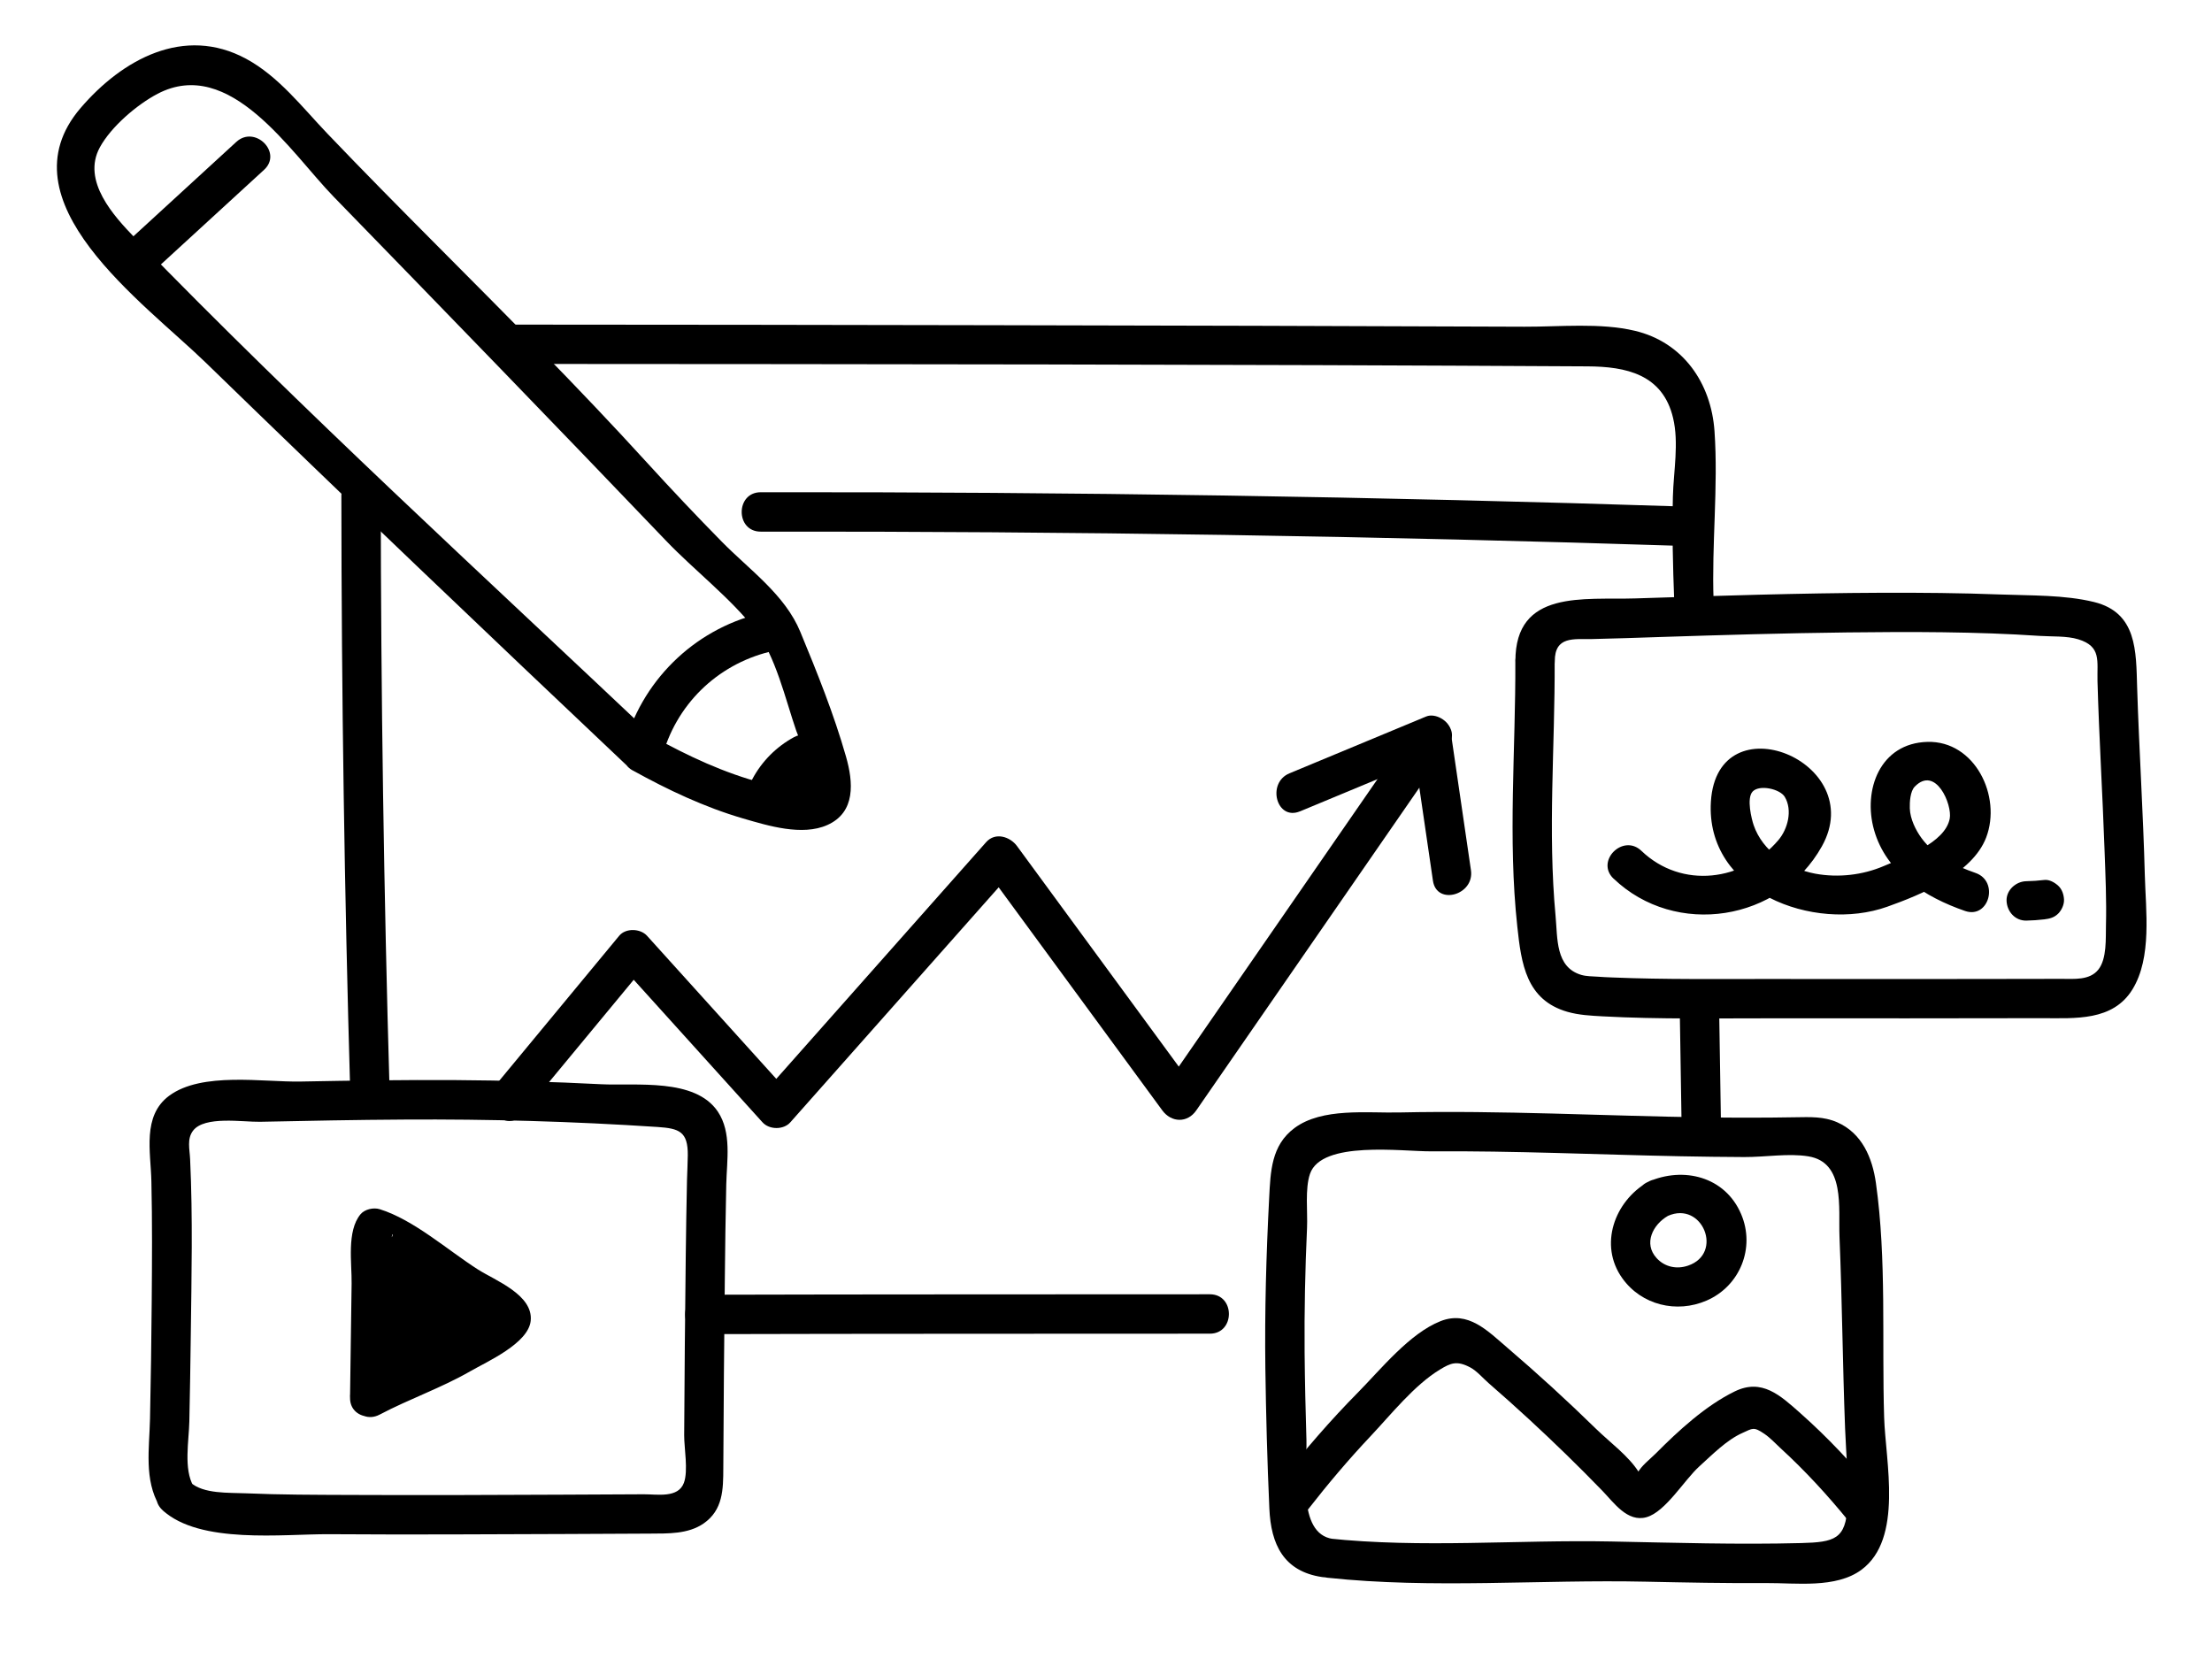
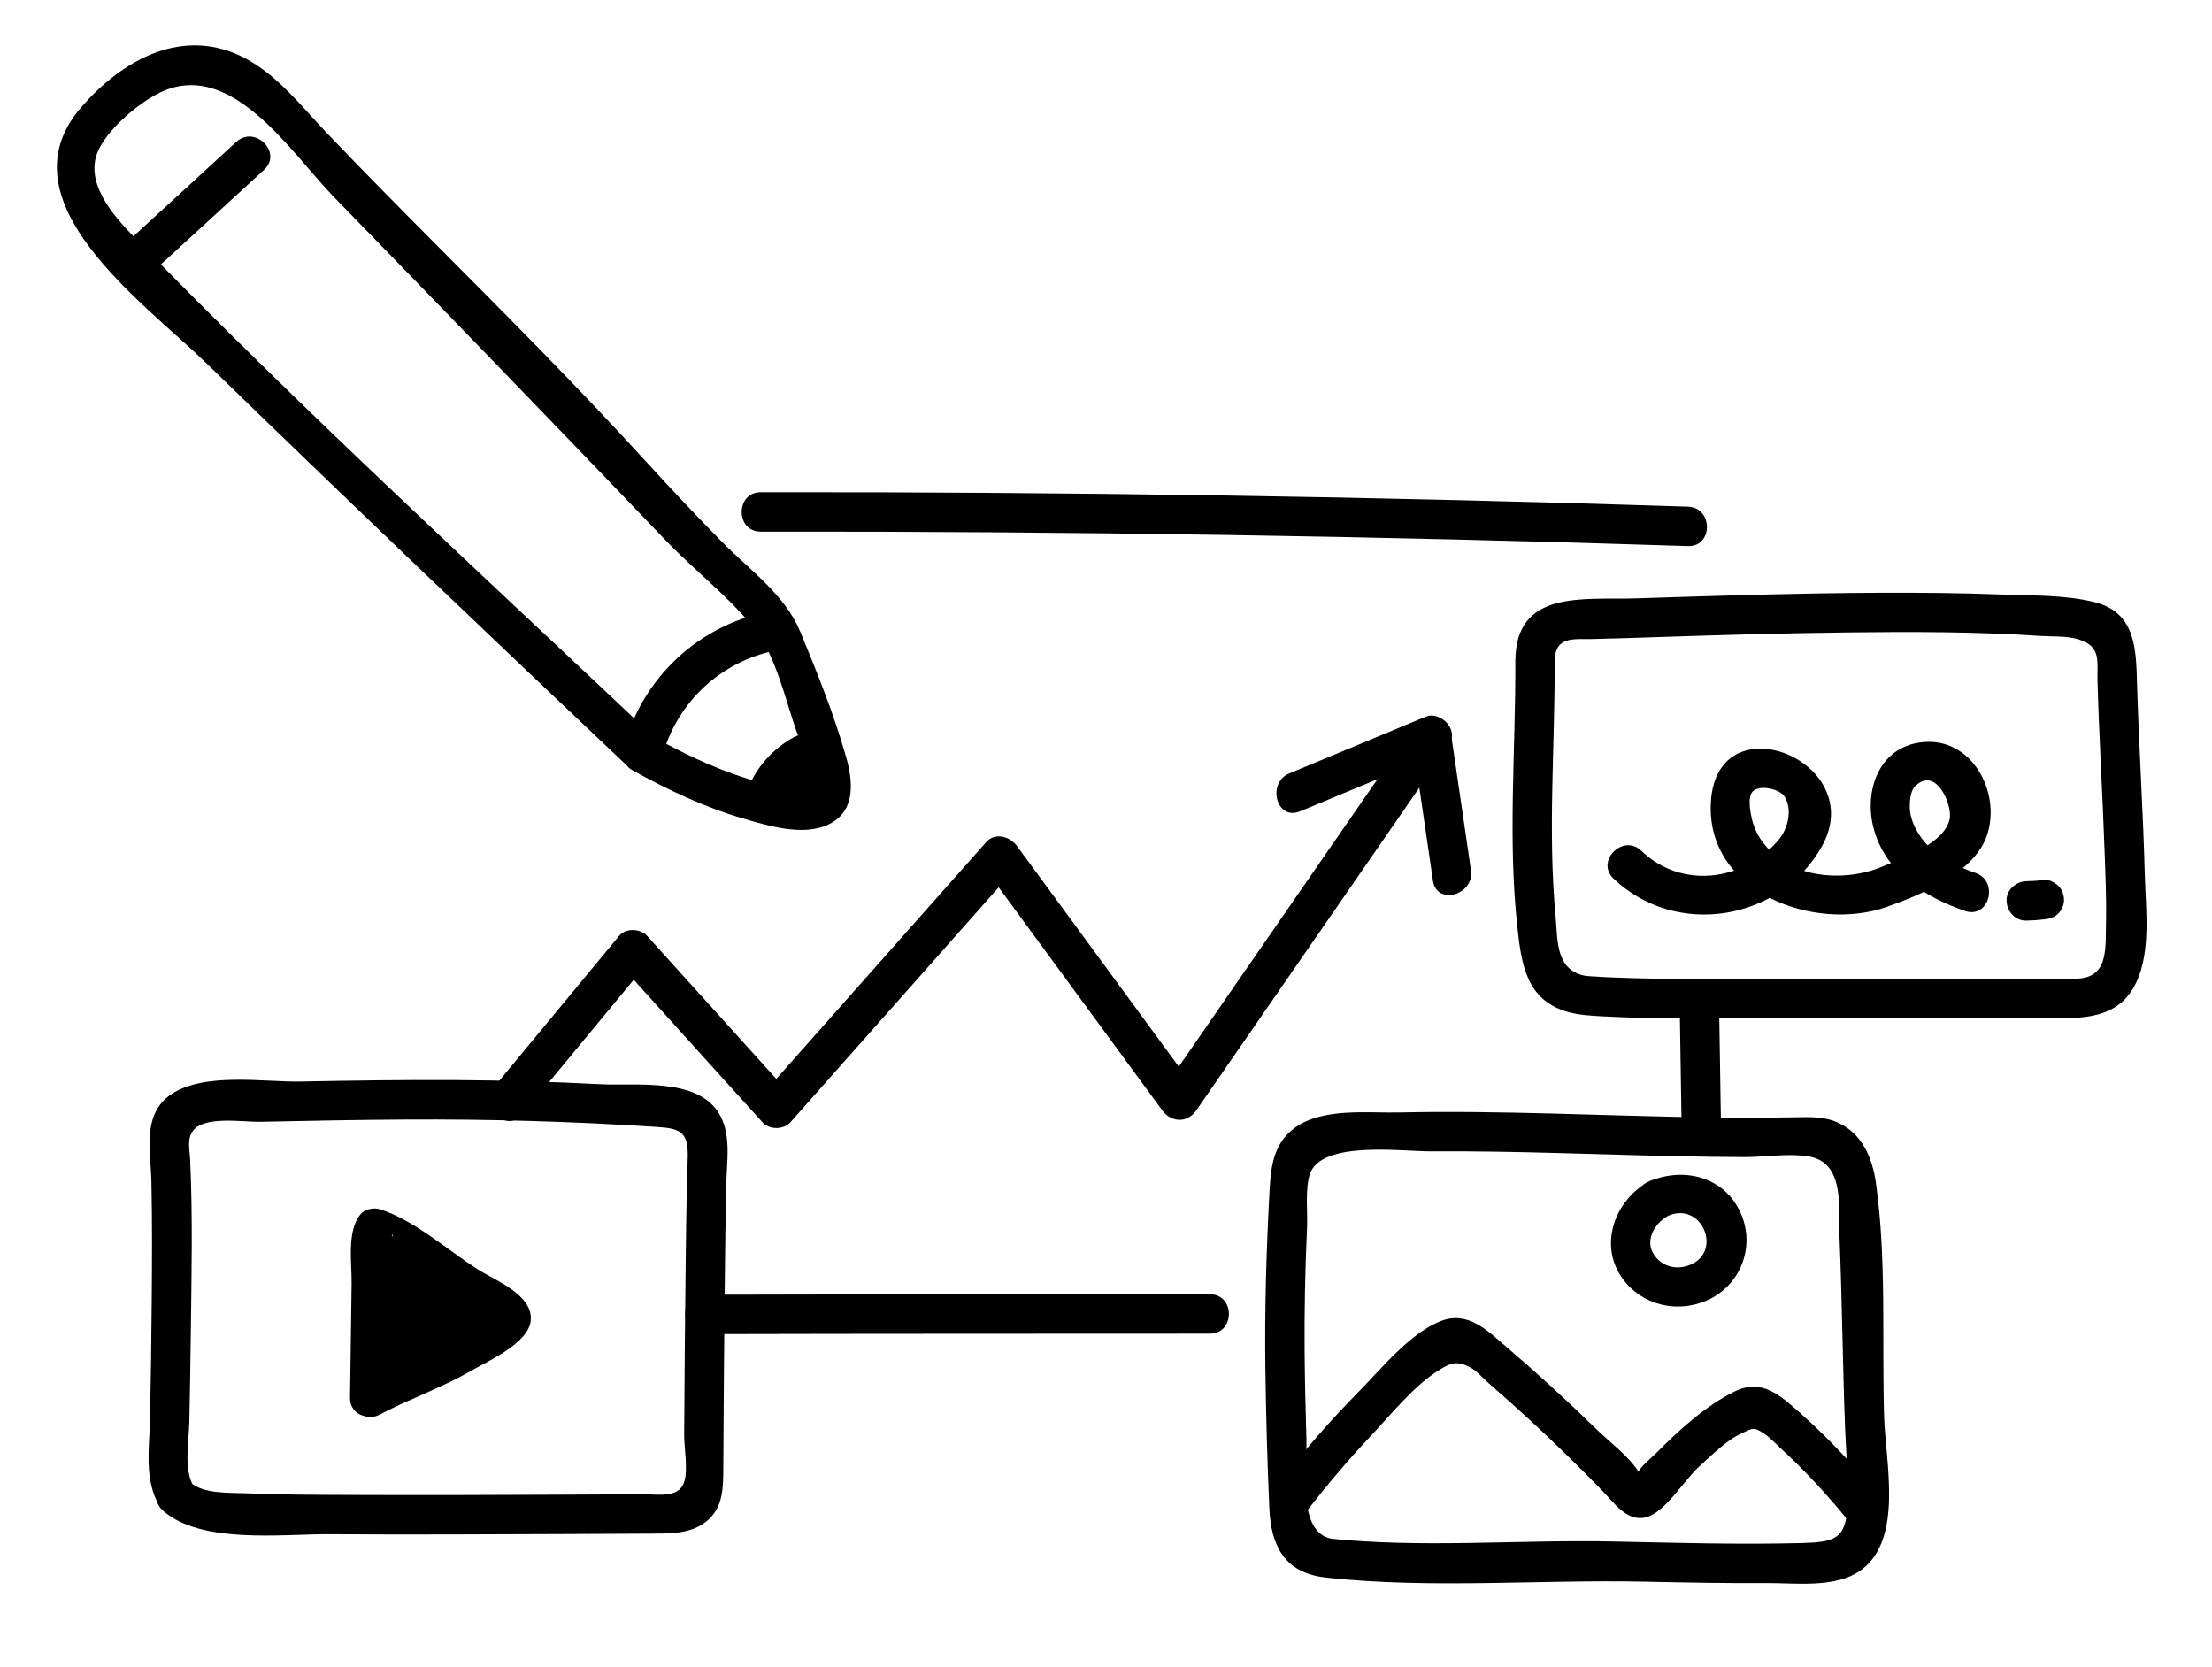
<svg xmlns="http://www.w3.org/2000/svg" width="100%" height="100%" viewBox="0 0 337 254" version="1.1" xml:space="preserve" style="fill-rule:evenodd;clip-rule:evenodd;stroke-linejoin:round;stroke-miterlimit:2;">
  <g id="Artboard2" transform="matrix(0.898,0,0,0.997,-359.018,-12.03)">
    <rect x="399.885" y="12.065" width="375.346" height="254.483" style="fill:none;" />
    <clipPath id="_clip1">
      <rect x="399.885" y="12.065" width="375.346" height="254.483" />
    </clipPath>
    <g clip-path="url(#_clip1)">
      <g id="Artboard1" transform="matrix(1.037,0,0,0.976,-26.655,-570.221)">
        <rect x="284.7" y="-1.759" width="1302.98" height="1028.27" style="fill:none;" />
        <g transform="matrix(1.074,0,0,1.028,-116.397,-28.575)">
          <path d="M547.6,821C547.67,814.86 547.9,796.73 548.02,795.81C548.04,795.67 548.09,795.25 548.32,795.2C548.46,795.17 548.6,795.25 548.72,795.32C555.27,799.42 561.79,803.56 568.29,807.75C568.72,808.03 569.2,808.4 569.17,808.92C569.14,809.44 568.51,809.81 568.3,809.93C565,811.84 562.05,814.44 558.51,815.86C555.85,816.93 552.16,818.55 547.6,821.01L547.6,821Z" style="fill-rule:nonzero;" />
        </g>
        <g transform="matrix(1.074,0,0,1.028,-116.397,-28.575)">
          <path d="M550.6,821C550.66,816.15 550.72,811.3 550.79,806.45C550.83,804.06 550.86,801.67 550.91,799.27C550.92,798.59 551.04,797.84 550.96,797.17C550.79,795.74 551.71,795.78 550.44,797.32L547.52,798.09C551.19,799.23 555.34,803.03 558.64,805.13C560.03,806.01 561.99,807.69 563.53,808.25C564.92,809.9 566.01,809.59 566.79,807.33C566.08,807.74 565.39,808.18 564.71,808.64C558.74,812.53 552.37,815.08 546.09,818.41C542.68,820.22 545.7,825.4 549.12,823.59C553.63,821.21 558.54,819.52 562.94,816.98C565.46,815.53 571.77,812.75 572.12,809.31C572.53,805.35 566.7,803.16 564.11,801.51C559.53,798.59 554.32,793.93 549.12,792.31C548.18,792.02 546.85,792.31 546.2,793.08C544.06,795.65 544.89,800.55 544.84,803.64C544.75,809.43 544.67,815.22 544.6,821.01C544.55,824.87 550.55,824.87 550.6,821.01L550.6,821Z" style="fill-rule:nonzero;" />
        </g>
        <g transform="matrix(1.074,0,0,1.028,-116.397,-28.575)">
          <path d="M570.84,777.88C577.17,770.23 583.51,762.58 589.84,754.92L585.6,754.92C592.88,762.97 600.15,771.03 607.43,779.08C608.47,780.23 610.64,780.25 611.67,779.08C623.03,766.27 634.38,753.47 645.74,740.66L641.03,740.05C650.13,752.45 659.23,764.86 668.33,777.26C669.7,779.13 672.15,779.23 673.51,777.26C686.32,758.74 699.12,740.21 711.93,721.69C714.13,718.51 708.93,715.5 706.75,718.66C693.94,737.18 681.14,755.71 668.33,774.23L673.51,774.23C664.41,761.83 655.31,749.42 646.21,737.02C645.15,735.57 642.9,734.84 641.5,736.41C630.14,749.22 618.79,762.02 607.43,774.83L611.67,774.83C604.39,766.78 597.12,758.72 589.84,750.67C588.83,749.55 586.6,749.46 585.6,750.67C579.27,758.32 572.93,765.97 566.6,773.63C564.16,776.58 568.38,780.85 570.84,777.87L570.84,777.88Z" style="fill-rule:nonzero;" />
        </g>
        <g transform="matrix(1.074,0,0,1.028,-116.397,-28.575)">
          <path d="M520.76,834.51C519.22,831.92 520.06,827.55 520.12,824.66C520.22,820.28 520.28,815.91 520.34,811.53C520.45,802.61 520.66,793.63 520.24,784.71C520.17,783.15 519.73,781.61 520.69,780.35C522.44,778.06 528.27,779.05 530.88,779C538.21,778.85 545.53,778.7 552.86,778.66C565.74,778.58 578.59,778.94 591.44,779.79C594.75,780.01 596.08,780.49 596.05,784.1C596.04,785.35 595.96,786.61 595.93,787.86C595.84,791.71 595.79,795.57 595.74,799.42C595.63,808.53 595.55,817.63 595.5,826.74C595.49,828.67 596.14,832.14 595.46,833.98C594.59,836.35 591.42,835.72 589.35,835.73C585.18,835.75 581.01,835.77 576.85,835.79C566.09,835.84 555.32,835.88 544.56,835.83C539.27,835.81 533.96,835.81 528.67,835.58C526.17,835.47 522.24,835.7 520.29,833.92C517.45,831.32 513.19,835.55 516.05,838.16C521.74,843.37 534.37,841.77 541.4,841.81C553.49,841.89 565.58,841.83 577.67,841.78C581.88,841.76 586.1,841.74 590.31,841.72C593.03,841.7 596.08,841.81 598.44,840.19C601.42,838.14 601.45,834.98 601.46,831.77C601.51,822.22 601.58,812.68 601.69,803.13C601.74,798.27 601.8,793.41 601.91,788.56C601.99,784.9 602.77,780.64 600.62,777.44C597.15,772.29 588.15,773.55 582.83,773.28C575.48,772.9 568.12,772.7 560.76,772.65C552.87,772.6 544.98,772.72 537.09,772.87C531.37,772.98 522.03,771.34 517.04,775.04C512.91,778.11 514.25,783.62 514.34,788.07C514.48,794.17 514.44,800.28 514.39,806.38C514.34,812.48 514.26,818.29 514.13,824.24C514.03,828.73 513.2,833.52 515.58,837.54C517.55,840.86 522.74,837.84 520.76,834.51Z" style="fill-rule:nonzero;" />
        </g>
        <g transform="matrix(1.074,0,0,1.028,-116.397,-28.575)">
          <path d="M689.29,731.73C696.24,728.84 703.18,725.96 710.13,723.07L706.44,720.97C707.48,728.08 708.52,735.18 709.56,742.29C710.12,746.1 715.9,744.48 715.35,740.69C714.31,733.58 713.27,726.48 712.23,719.37C712.01,717.9 709.91,716.71 708.54,717.27C701.59,720.16 694.65,723.04 687.7,725.93C684.19,727.39 685.73,733.2 689.3,731.72L689.29,731.73Z" style="fill-rule:nonzero;" />
        </g>
        <g transform="matrix(1.074,0,0,1.028,-116.397,-28.575)">
          <path d="M690.54,838.03C693.55,834.17 696.7,830.44 700.06,826.88C703.18,823.57 706.73,819.09 710.63,816.73C712.25,815.75 713.2,815.32 715.26,816.42C716.25,816.95 717.2,818.07 718.05,818.81C720.13,820.62 722.19,822.45 724.21,824.32C728.04,827.85 731.77,831.48 735.39,835.22C737.1,836.98 739.18,840.04 742.09,839.22C745,838.4 747.86,833.53 750.15,831.47C752.08,829.73 754.29,827.46 756.7,826.39C758.26,825.7 758.38,825.39 760.04,826.52C760.94,827.13 761.75,828.01 762.54,828.74C766.25,832.14 769.64,835.83 772.82,839.73C775.26,842.72 779.49,838.46 777.06,835.49C773.53,831.16 769.72,827.09 765.53,823.38C762.46,820.66 759.67,818.04 755.52,820.07C751.11,822.22 746.93,826.06 743.51,829.51C742.65,830.37 741.26,831.41 740.71,832.53C739.19,833.72 739.25,834.12 740.9,833.72C742.63,833.94 742.63,833.47 740.89,832.32C739.37,829.9 736.47,827.78 734.43,825.79C730.05,821.51 725.53,817.37 720.87,813.39C717.89,810.84 714.92,807.71 710.72,809.36C706.01,811.22 701.65,816.66 698.18,820.18C693.93,824.48 689.98,829.05 686.26,833.81C683.91,836.82 688.13,841.09 690.5,838.05L690.54,838.03Z" style="fill-rule:nonzero;" />
        </g>
        <g transform="matrix(1.074,0,0,1.028,-116.397,-28.575)">
          <path d="M742.3,788.17C737.21,791.11 734.79,797.76 738.4,802.82C741.33,806.93 746.69,808.2 751.24,806.23C756.33,804.03 758.69,798.19 756.51,793.07C754.07,787.32 747.68,785.76 742.3,788.16C738.78,789.73 741.83,794.9 745.33,793.34C750.61,790.98 753.89,799.06 748.41,800.91C746.7,801.49 744.88,801.13 743.63,799.76C741.59,797.53 743.07,794.65 745.34,793.34C748.68,791.41 745.67,786.22 742.31,788.16L742.3,788.17Z" style="fill-rule:nonzero;" />
        </g>
        <g transform="matrix(1.074,0,0,1.028,-116.397,-28.575)">
          <path d="M694.3,842.53C688.74,841.72 690.42,831.81 690.29,827.5C690.16,823.19 690.05,818.59 690.01,814.13C689.96,807.8 690.09,801.47 690.38,795.15C690.49,792.75 690.05,789.19 690.83,786.93C692.59,781.81 704.89,783.53 709.29,783.5C721.95,783.41 734.6,784 747.26,784.25C750.51,784.31 753.75,784.36 757,784.37C760.25,784.38 763.7,783.77 766.73,784.26C772.38,785.17 771.31,792.07 771.49,796.52C771.89,806.24 771.97,815.96 772.34,825.68C772.49,829.6 772.9,833.58 772.71,837.5C772.46,842.56 770.75,843.03 765.63,843.16C756.01,843.41 746.39,843.11 736.78,842.92C722.41,842.63 707.8,843.97 693.5,842.44C689.67,842.03 689.69,848.03 693.5,848.44C709.48,850.15 725.92,848.69 741.98,849.04C748.09,849.17 754.2,849.29 760.31,849.25C764.85,849.22 770.94,850.1 774.83,847.23C781.24,842.5 778.49,830.7 778.29,824.02C777.93,812.27 778.68,799.99 777.04,788.34C776.5,784.48 774.92,780.73 771.13,779.07C769.07,778.17 766.99,778.28 764.79,778.31C760.25,778.39 755.71,778.39 751.16,778.33C735.58,778.11 720.01,777.24 704.43,777.58C699.53,777.69 692.69,776.82 688.47,779.95C684.92,782.59 684.82,786.58 684.61,790.61C684.16,799.24 683.92,807.86 684.03,816.5C684.13,823.64 684.32,830.78 684.64,837.91C684.88,843.36 686.81,847.48 692.7,848.34C696.48,848.89 698.11,843.11 694.3,842.55L694.3,842.53Z" style="fill-rule:nonzero;" />
        </g>
        <g transform="matrix(1.074,0,0,1.028,-116.397,-28.575)">
          <path d="M722.11,708.86C722.17,722.36 720.95,735.79 722.41,749.27C723.02,754.94 723.76,760.44 730.04,762.25C731.78,762.75 733.6,762.84 735.4,762.94C744.07,763.41 752.79,763.23 761.47,763.24C775.12,763.26 788.77,763.24 802.41,763.22C807.38,763.22 813.13,763.7 816.12,758.83C819.11,753.96 818.14,746.82 818,741.45C817.75,731.92 817.13,722.4 816.83,712.87C816.66,707.32 816.83,701.46 810.27,699.84C805.75,698.73 800.57,698.87 795.95,698.69C789.93,698.46 783.91,698.41 777.89,698.43C765.38,698.48 752.87,698.89 740.37,699.29C732.55,699.54 722.09,697.89 722.12,708.86C722.12,712.72 728.13,712.73 728.12,708.86C728.11,704.99 731.04,705.53 733.78,705.48C737.22,705.41 740.66,705.28 744.09,705.17C753.62,704.86 763.14,704.58 772.68,704.47C782.22,704.36 792.27,704.34 802.02,705C803.84,705.12 806.12,704.98 807.87,705.52C811.41,706.61 810.71,708.79 810.79,711.89C811.03,720.44 811.56,728.97 811.86,737.52C812,741.36 812.18,745.23 812.08,749.08C812.03,751.04 812.24,754.16 810.92,755.82C809.6,757.48 807.24,757.23 805.29,757.23C801.02,757.25 796.75,757.24 792.48,757.25C781.97,757.26 771.47,757.27 760.96,757.25C752.96,757.24 744.93,757.35 736.93,757.02C736.17,756.99 735.4,756.96 734.64,756.9C733.82,756.84 732.96,756.86 732.16,756.63C728.2,755.46 728.56,751.06 728.24,747.67C727.03,734.72 728.16,721.83 728.1,708.87C728.08,705.01 722.08,705 722.1,708.87L722.11,708.86Z" style="fill-rule:nonzero;" />
        </g>
        <g transform="matrix(1.074,0,0,1.028,-116.397,-28.575)">
          <path d="M799.94,748.36C800.86,748.34 801.77,748.28 802.69,748.17C803.51,748.07 804.2,747.9 804.81,747.29C805.33,746.77 805.72,745.92 805.69,745.17C805.66,744.42 805.4,743.59 804.81,743.05C804.26,742.55 803.46,742.08 802.69,742.17C801.78,742.28 800.86,742.34 799.94,742.36C798.37,742.39 796.87,743.72 796.94,745.36C797.01,747 798.26,748.39 799.94,748.36Z" style="fill-rule:nonzero;" />
        </g>
        <g transform="matrix(1.074,0,0,1.028,-116.397,-28.575)">
          <path d="M737.06,741.95C746.5,750.99 762.41,748.51 768.81,737.04C776.01,724.13 752.88,714.74 751.9,730.23C751.04,743.98 767.63,750.21 778.75,746.25C783.87,744.43 791.71,741.23 793.83,735.71C796.23,729.43 792.12,720.95 784.89,721.14C777.66,721.33 775.02,728.46 776.76,734.58C778.61,741.09 784.56,744.8 790.61,746.89C794.27,748.15 795.84,742.36 792.21,741.1C789.15,740.04 785.98,738.49 784.01,735.83C783.1,734.6 782.25,732.87 782.2,731.26C782.17,730.3 782.26,728.67 782.95,727.96C786.14,724.68 788.69,730.69 788.28,732.83C787.57,736.54 781.39,738.7 778.21,740.06C775.03,741.42 771.29,741.86 767.78,741.21C763.77,740.46 759.77,737.8 758.41,733.81C758.11,732.92 757.29,729.73 758.26,728.7C759.31,727.6 762.43,728.31 763.15,729.51C764.38,731.57 763.59,734.44 762.18,736.1C756.84,742.38 747.46,743.62 741.31,737.73C738.52,735.06 734.27,739.3 737.07,741.97L737.06,741.95Z" style="fill-rule:nonzero;" />
        </g>
        <g transform="matrix(1.074,0,0,1.028,-116.397,-28.575)">
          <path d="M747.15,761.49C747.24,767.18 747.33,772.86 747.42,778.55C747.48,782.41 753.48,782.42 753.42,778.55C753.33,772.86 753.24,767.18 753.15,761.49C753.09,757.63 747.09,757.62 747.15,761.49Z" style="fill-rule:nonzero;" />
        </g>
        <g transform="matrix(1.074,0,0,1.028,-116.397,-28.575)">
-           <path d="M569.41,663.58C623.98,663.61 678.55,663.64 733.12,663.95C738.95,663.98 744.56,665.14 746.14,671.81C747.05,675.65 746.21,679.9 746.11,683.8C745.98,689.07 746.11,694.34 746.31,699.61C746.45,703.46 752.45,703.48 752.31,699.61C752,691.06 753.04,682.31 752.45,673.82C751.94,666.48 747.65,660.27 740.31,658.53C735.05,657.28 728.87,657.93 723.51,657.91C696.39,657.8 669.27,657.73 642.15,657.68C617.91,657.63 593.66,657.6 569.42,657.59C565.56,657.59 565.55,663.59 569.42,663.59L569.41,663.58Z" style="fill-rule:nonzero;" />
-         </g>
+           </g>
        <g transform="matrix(1.074,0,0,1.028,-116.397,-28.575)">
-           <path d="M550.63,774.43C549.75,744.17 549.3,713.91 549.28,683.64C549.28,679.78 543.28,679.77 543.28,683.64C543.3,713.91 543.75,744.17 544.63,774.43C544.74,778.28 550.74,778.3 550.63,774.43Z" style="fill-rule:nonzero;" />
-         </g>
+           </g>
        <g transform="matrix(1.074,0,0,1.028,-116.397,-28.575)">
          <path d="M675.58,805.27C649.9,805.29 624.23,805.27 598.55,805.34C594.69,805.34 594.68,811.35 598.55,811.34C624.23,811.27 649.9,811.29 675.58,811.27C679.44,811.27 679.45,805.27 675.58,805.27Z" style="fill-rule:nonzero;" />
        </g>
        <g transform="matrix(1.074,0,0,1.028,-116.397,-28.575)">
          <path d="M607.16,689.12C654.25,689.05 701.33,689.79 748.4,691.32C752.26,691.45 752.26,685.45 748.4,685.32C701.34,683.79 654.25,683.05 607.16,683.12C603.3,683.12 603.29,689.13 607.16,689.12Z" style="fill-rule:nonzero;" />
        </g>
        <g transform="matrix(1.074,0,0,1.028,-116.397,-28.575)">
          <path d="M587.67,725.49C593.01,728.45 598.58,731.08 604.46,732.8C608.3,733.92 613.48,735.51 617.31,733.8C621.66,731.86 621.26,727.26 620.15,723.38C618.3,716.9 615.76,710.59 613.19,704.38C610.86,698.73 605.47,694.96 601.23,690.65C597.33,686.69 593.52,682.65 589.77,678.54C579.35,667.11 568.43,656.17 557.52,645.21C552.02,639.68 546.53,634.13 541.14,628.49C537.33,624.5 533.72,619.78 528.78,617.11C519.31,611.99 509.9,617.2 503.55,624.61C491.37,638.83 513.19,654.22 522.64,663.4C543.95,684.11 565.47,704.61 587.07,725.03C589.87,727.68 594.13,723.45 591.31,720.79C564.67,695.6 537.45,670.75 511.89,644.44C508.58,641.03 503.72,635.71 506.48,630.61C508.2,627.44 512.17,624.07 515.28,622.44C526.33,616.66 535.55,631.38 542.11,638.12C559.05,655.53 575.94,672.94 592.72,690.49C597.03,694.99 602.46,699.15 606.29,704.02C609.42,707.99 610.93,714.69 612.58,719.47C613.06,720.85 615.95,726.86 614.69,728.42C613.95,729.33 608.79,727.76 607.58,727.45C601.62,725.9 596.07,723.29 590.7,720.32C587.32,718.45 584.29,723.63 587.67,725.5L587.67,725.49Z" style="fill-rule:nonzero;" />
        </g>
        <g transform="matrix(1.074,0,0,1.028,-116.397,-28.575)">
          <path d="M592.07,723.7C594.16,715.57 600.42,709.41 608.57,707.4C612.32,706.48 610.73,700.69 606.97,701.61C596.85,704.11 588.88,712.01 586.28,722.1C585.32,725.84 591.1,727.44 592.07,723.7Z" style="fill-rule:nonzero;" />
        </g>
        <g transform="matrix(1.074,0,0,1.028,-116.397,-28.575)">
          <path d="M514.51,649.6L531.51,634.01C534.36,631.39 530.11,627.16 527.27,629.77C521.6,634.97 515.94,640.16 510.27,645.36C507.42,647.98 511.67,652.21 514.51,649.6Z" style="fill-rule:nonzero;" />
        </g>
        <g transform="matrix(1.074,0,0,1.028,-116.397,-28.575)">
          <path d="M611.1,729.81C612.09,727.95 613.44,726.59 615.3,725.59L610.89,722.2C610.44,723.96 610.19,725.77 610.14,727.59C610.07,730.07 613.56,731.71 615.26,729.71C615.72,729.17 616.18,728.63 616.65,728.08C617.62,726.95 617.86,725.37 616.88,724.14C616.03,723.07 614.23,722.47 613.01,723.37C612.69,723.6 612.38,723.84 612.06,724.07C610.76,725.03 610.1,726.67 610.98,728.17C611.73,729.46 613.77,730.21 615.08,729.25C615.4,729.02 615.71,728.78 616.03,728.55L612.39,723.84C611.93,724.38 611.47,724.92 611,725.47L616.12,727.59C616.16,726.29 616.33,725.06 616.66,723.8C617.32,721.22 614.56,719.17 612.25,720.41C609.56,721.86 607.34,724.09 605.9,726.78C605.14,728.21 605.54,730.05 606.98,730.88C608.34,731.68 610.32,731.24 611.08,729.8L611.1,729.81Z" style="fill-rule:nonzero;" />
        </g>
      </g>
    </g>
  </g>
</svg>